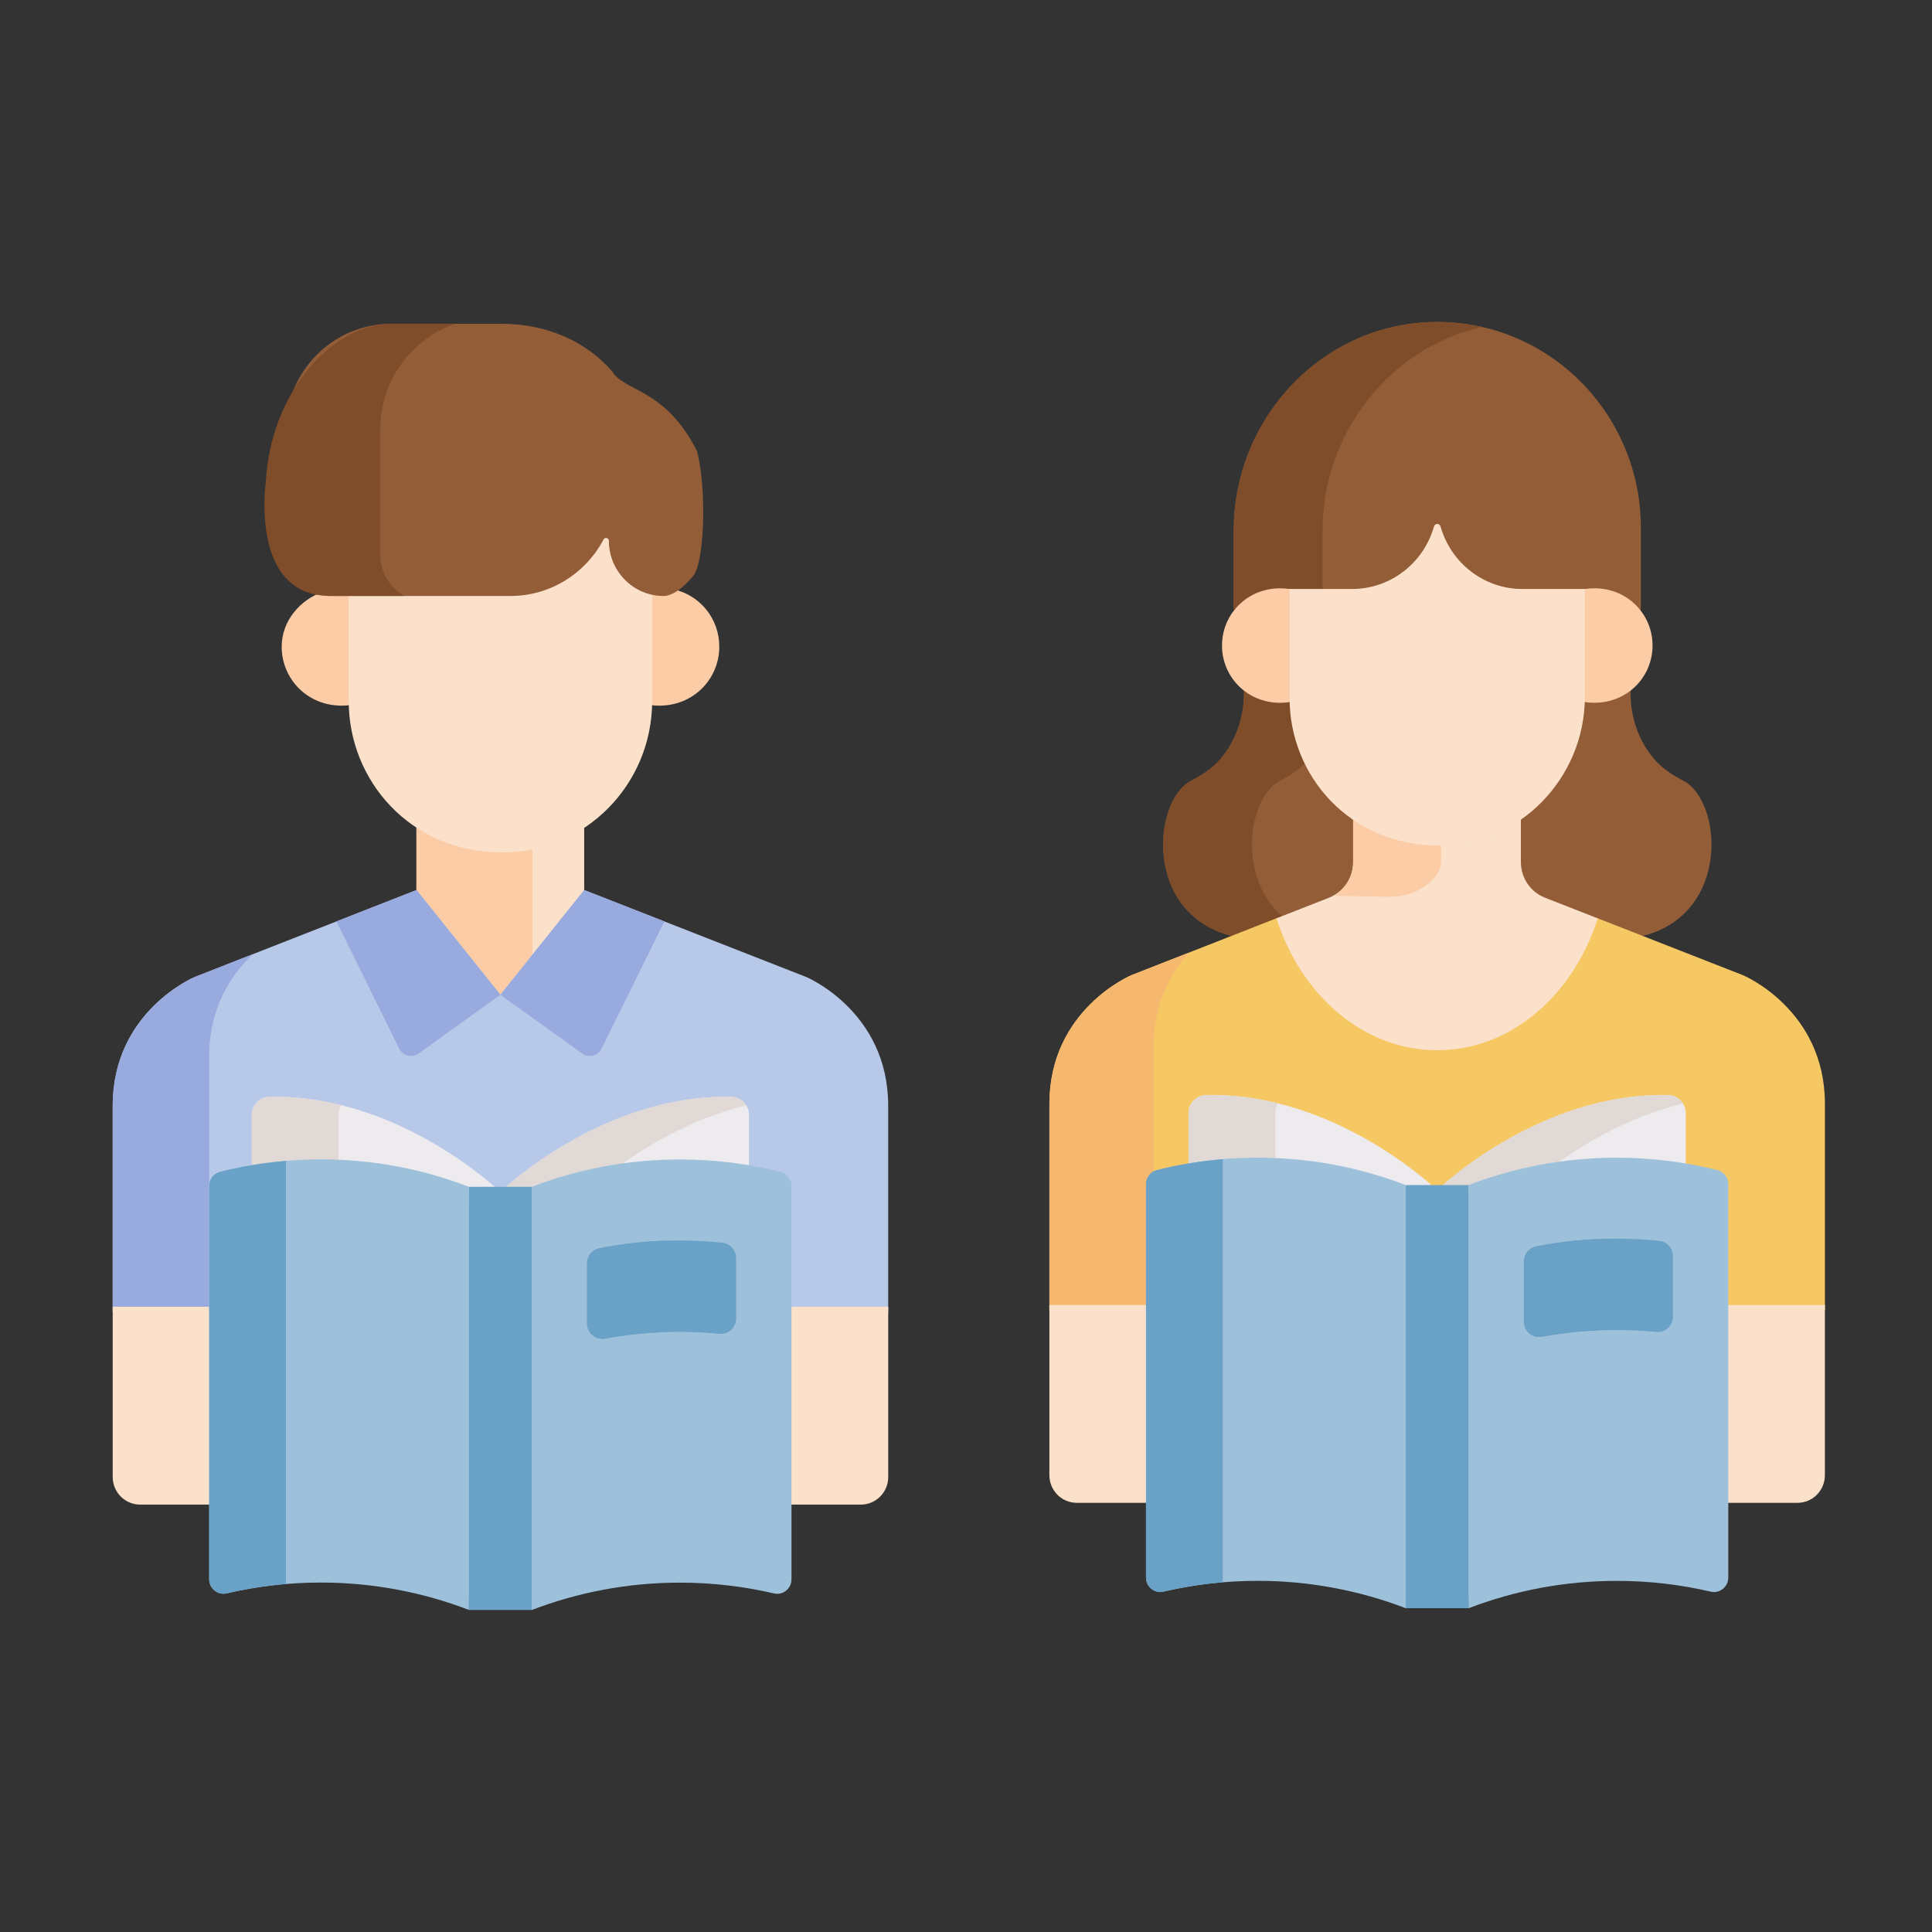
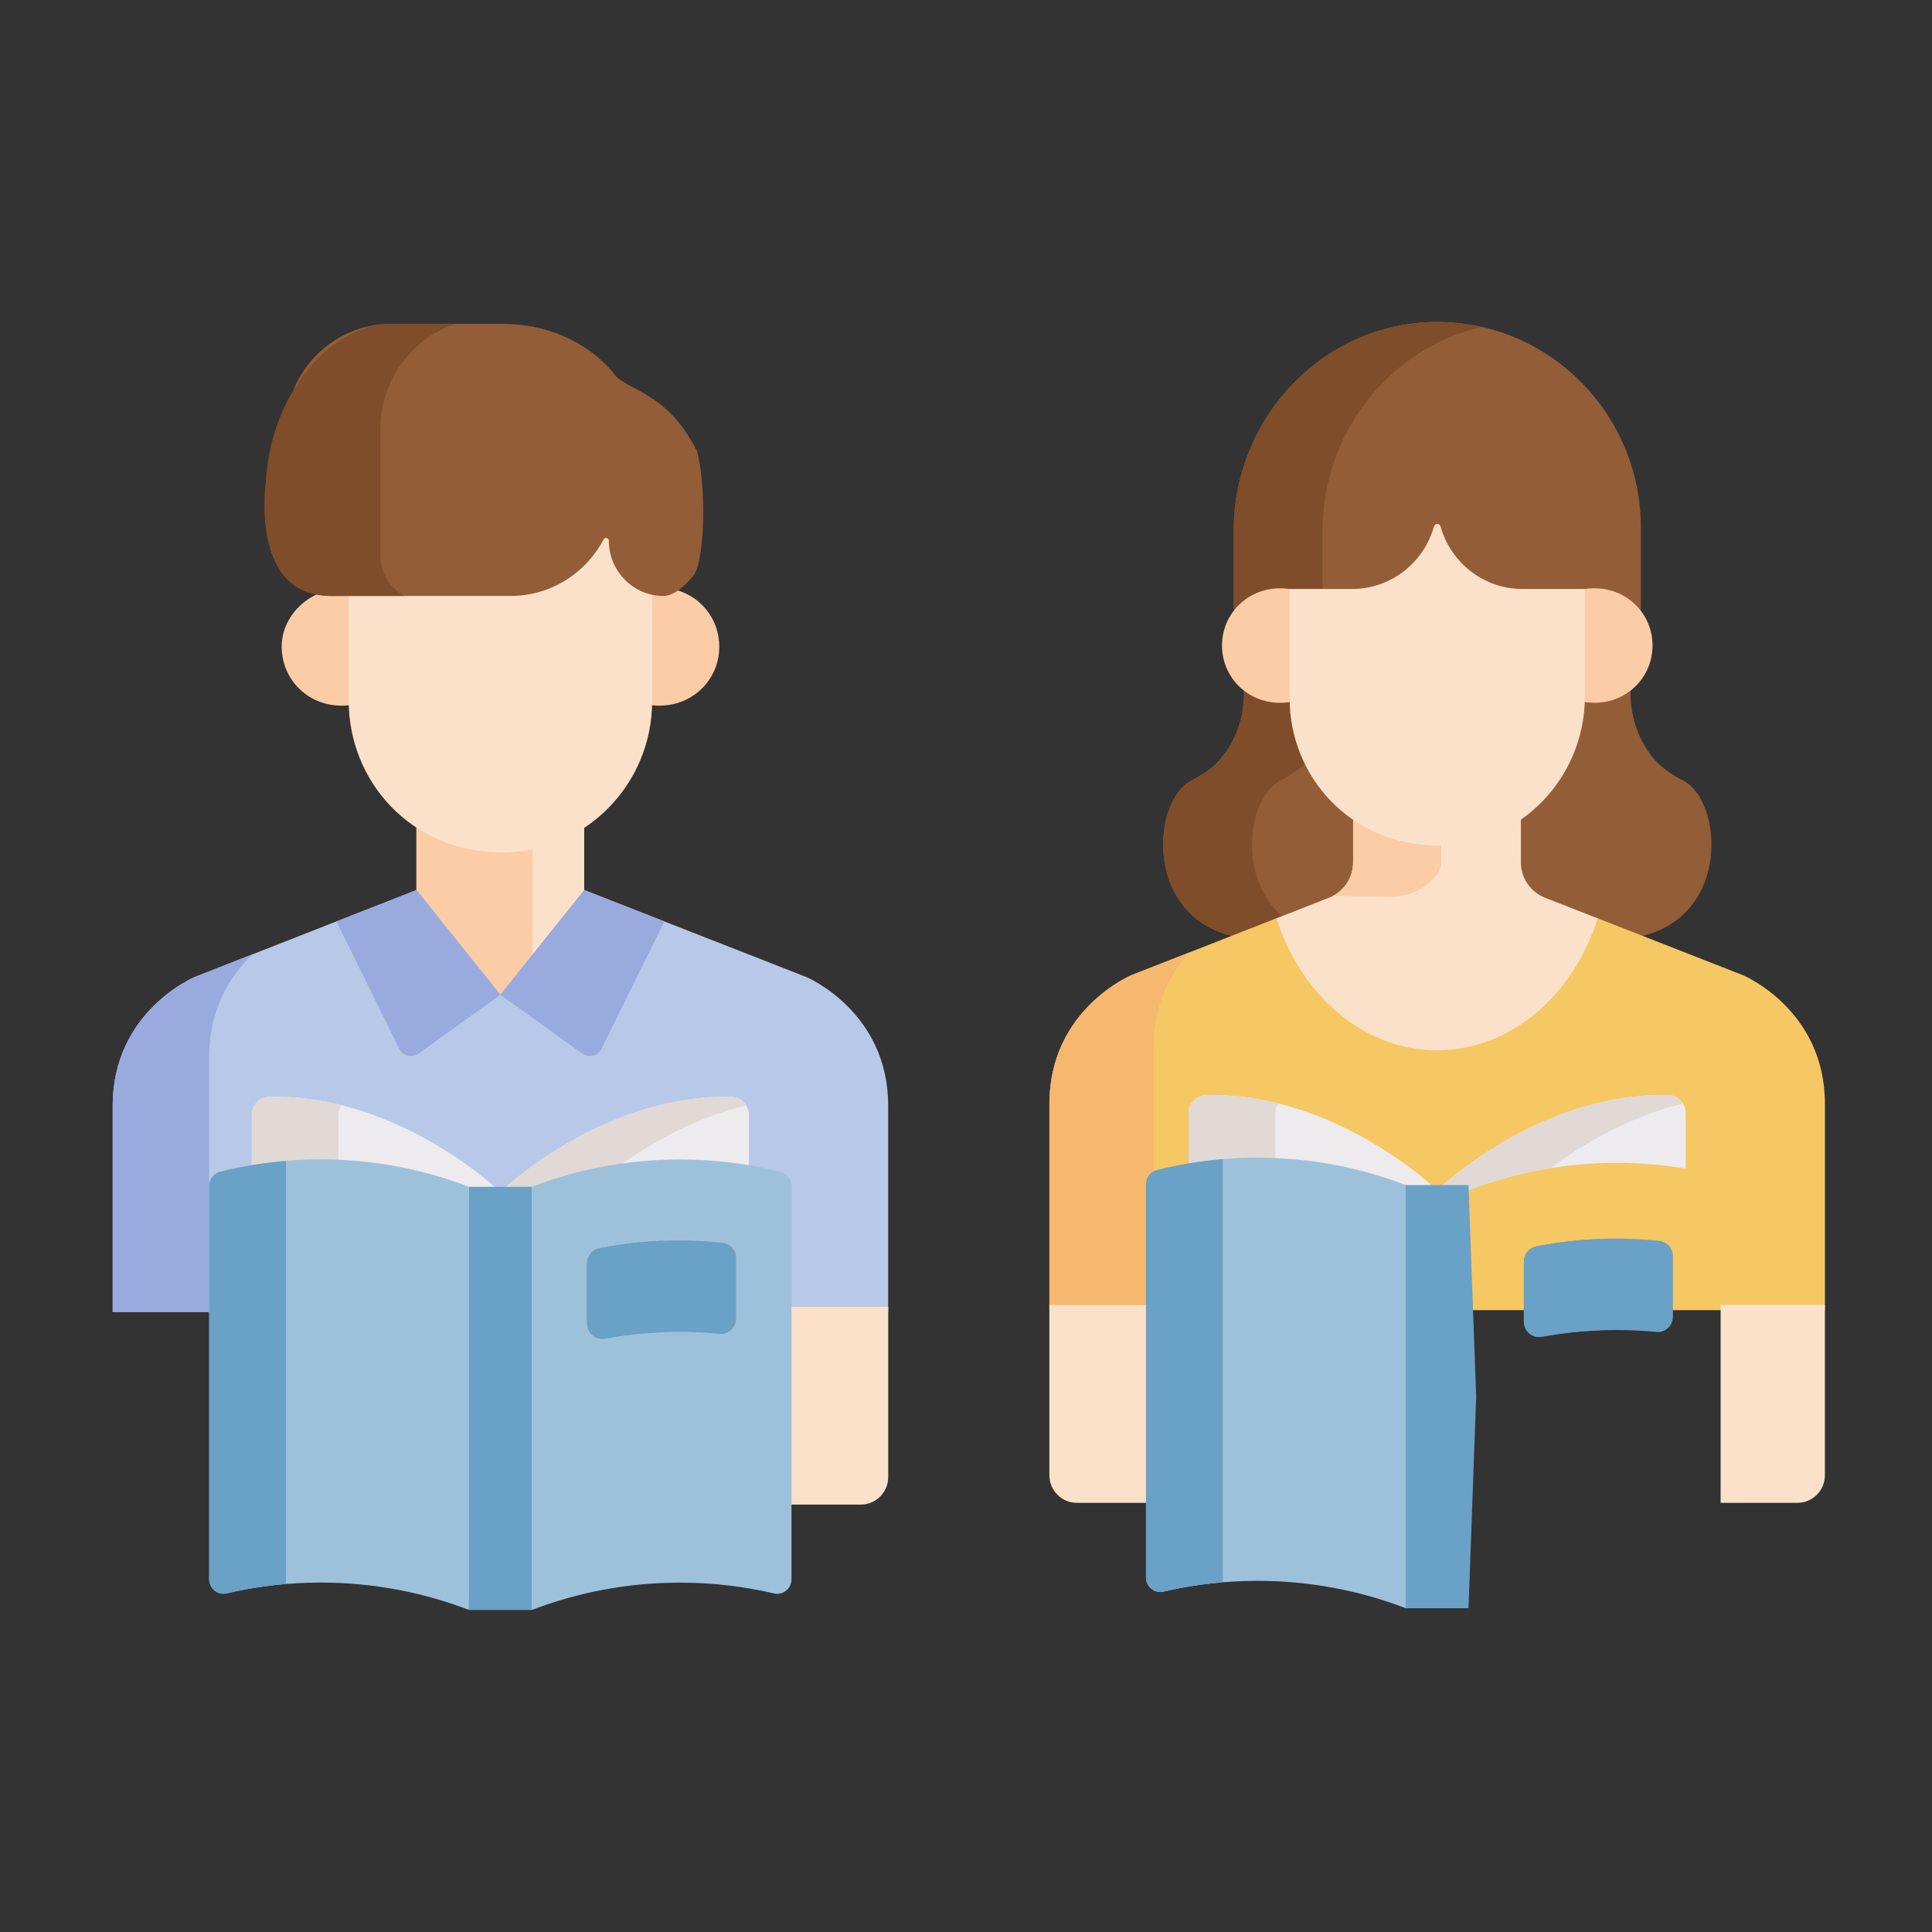
<svg xmlns="http://www.w3.org/2000/svg" width="120" height="120" viewBox="0 0 120 120" fill="none">
  <rect x="0" y="0" width="120" height="120" fill="#333333" stroke="none" />
  <g clip-path="url(#clip0_260_2982)">
    <path d="M31.216 52.496C29.148 52.496 27.335 51.906 25.866 50.925V56.408L31.076 62.913L36.285 56.408V50.944C34.832 51.924 33.089 52.499 31.214 52.499L31.216 52.496Z" fill="#FBE1CA" />
    <path d="M33.071 52.303C32.472 52.428 31.851 52.496 31.216 52.496C29.148 52.496 27.335 51.906 25.866 50.925V56.408L31.076 62.913L33.071 60.422V52.306V52.303Z" fill="#FBCCA5" />
    <path d="M50.07 60.68L36.285 55.281L31.076 61.786L25.867 55.281L12.098 60.68C12.098 60.68 7 62.801 7 68.678V81.488H55.167V68.678C55.167 62.801 50.07 60.68 50.07 60.68Z" fill="#B8C8E9" />
    <path d="M15.7 59.268L12.098 60.681C12.098 60.681 7 62.801 7 68.678V81.488H12.993V65.625C12.993 62.563 14.376 60.523 15.7 59.268Z" fill="#99AADE" />
    <path d="M37.368 65.127L41.264 57.23L36.288 55.281L31.078 61.786L36.158 65.434C36.569 65.729 37.144 65.585 37.37 65.127H37.368Z" fill="#99AADE" />
    <path d="M24.793 65.127L20.896 57.23L25.873 55.281L31.083 61.786L26.003 65.434C25.592 65.729 25.017 65.585 24.791 65.127H24.793Z" fill="#99AADE" />
    <path d="M48.533 81.164V93.453H53.471C54.408 93.453 55.17 92.685 55.17 91.735V81.164H48.533Z" fill="#FBE1CA" />
-     <path d="M13.794 81.164H7V91.735C7 92.683 7.76 93.453 8.699 93.453H13.794V81.164Z" fill="#FBE1CA" />
    <path d="M42.235 72.335C43.695 72.335 45.124 72.462 46.518 72.695V69.243C46.518 68.632 46.03 68.139 45.427 68.126C37.335 67.957 31.078 74.036 31.078 74.036H33.028C35.89 72.939 38.994 72.335 42.237 72.335H42.235Z" fill="#EDEBED" />
    <path d="M19.919 72.335C23.162 72.335 26.266 72.939 29.129 74.036H31.078C31.078 74.036 24.822 67.955 16.73 68.126C16.126 68.137 15.639 68.63 15.639 69.243V72.695C17.033 72.46 18.462 72.335 19.922 72.335H19.919Z" fill="#EDEBED" />
    <path d="M46.344 68.643C46.151 68.337 45.813 68.132 45.427 68.126C37.335 67.957 31.078 74.038 31.078 74.038H33.028C34.654 73.414 36.358 72.95 38.123 72.666C39.833 71.383 42.757 69.538 46.347 68.645L46.344 68.643Z" fill="#E0D9D5" />
    <path d="M21.024 69.243C21.024 69.023 21.088 68.816 21.198 68.643C19.799 68.297 18.297 68.093 16.728 68.126C16.124 68.139 15.637 68.63 15.637 69.243V72.695C17.031 72.46 18.46 72.335 19.92 72.335C20.291 72.335 20.66 72.344 21.024 72.36V69.243Z" fill="#E0D9D5" />
    <path d="M33.025 73.716H29.129L28.652 86.857L29.129 99.999H33.025L33.502 86.857L33.025 73.716Z" fill="#6AA1C6" />
    <path d="M13.669 72.781C13.272 72.881 12.993 73.243 12.993 73.656V98.089C12.993 98.666 13.522 99.094 14.078 98.966C15.955 98.528 17.911 98.295 19.919 98.295C23.162 98.295 26.266 98.899 29.129 99.996V73.713C26.266 72.614 23.162 72.01 19.919 72.01C17.764 72.01 15.671 72.279 13.669 72.779V72.781Z" fill="#9EC1DB" />
    <path d="M17.761 72.28C17.761 72.22 17.766 72.162 17.777 72.104C16.374 72.222 15.002 72.448 13.669 72.781C13.272 72.881 12.993 73.243 12.993 73.656V98.089C12.993 98.666 13.522 99.095 14.078 98.966C15.276 98.686 16.506 98.493 17.761 98.387V72.28Z" fill="#6AA1C6" />
    <path d="M48.485 72.784C46.483 72.284 44.391 72.016 42.235 72.016C38.992 72.016 35.888 72.62 33.025 73.719V100.001C35.888 98.904 38.992 98.3 42.235 98.3C44.243 98.3 46.2 98.534 48.077 98.971C48.632 99.1 49.161 98.671 49.161 98.094V73.661C49.161 73.248 48.882 72.886 48.485 72.786V72.784Z" fill="#9EC1DB" />
    <path d="M44.879 77.187C44 77.096 43.109 77.047 42.205 77.047C40.501 77.047 38.837 77.213 37.223 77.533C36.78 77.622 36.464 78.015 36.464 78.47V82.204C36.464 82.799 36.995 83.248 37.572 83.144C39.076 82.868 40.622 82.724 42.205 82.724C43.045 82.724 43.875 82.766 44.694 82.846C45.245 82.899 45.721 82.455 45.721 81.896V78.139C45.721 77.651 45.359 77.24 44.879 77.189V77.187Z" fill="#6AA1C6" />
    <path d="M41.181 82.496V77.065C39.833 77.118 38.512 77.274 37.225 77.529C36.782 77.616 36.466 78.011 36.466 78.466V82.2C36.466 82.795 36.997 83.244 37.575 83.14C38.758 82.924 39.969 82.789 41.203 82.742C41.19 82.662 41.181 82.582 41.181 82.498V82.496Z" fill="#6AA1C6" />
    <path d="M41.847 36.604C41.596 36.74 41.311 36.817 41.01 36.817C40.771 36.817 40.536 36.791 40.31 36.744V43.553C40.31 43.629 40.306 43.704 40.306 43.78C42.756 44.155 44.676 42.366 44.676 40.165C44.676 38.451 43.515 36.993 41.849 36.604H41.847Z" fill="#FBCCA5" />
    <path d="M21.86 36.818H20.699C20.486 36.818 20.278 36.791 20.08 36.745C18.644 37.249 17.496 38.556 17.496 40.166C17.496 42.362 19.41 44.156 21.867 43.78C21.867 43.705 21.863 43.629 21.863 43.554V36.818H21.86Z" fill="#FBCCA5" />
    <path d="M37.818 33.391C37.818 33.207 37.574 33.145 37.488 33.307C36.384 35.396 34.209 36.817 31.701 36.817H21.66V43.553C21.66 48.462 25.465 52.947 31.216 52.947C36.338 52.947 40.505 48.733 40.505 43.553V36.742C38.975 36.413 37.818 35.032 37.818 33.391Z" fill="#FBE1CA" />
    <path d="M38.031 23.076C36.413 21.215 33.989 20.112 31.144 20.112H24.299C20.677 20.112 17.739 23.083 17.739 26.746V34.224C17.739 35.767 18.975 37.017 20.501 37.017H31.704C34.209 37.017 36.386 35.596 37.488 33.506C37.574 33.344 37.818 33.409 37.818 33.591C37.818 35.476 39.341 37.017 41.205 37.017C42.136 37.017 43.113 35.707 43.146 35.644C43.809 34.425 43.846 30.085 43.293 28.023C41.317 24.099 38.755 24.322 38.031 23.076Z" fill="#935D38" />
    <path d="M23.621 34.465V26.666C23.621 23.617 25.57 21.033 28.277 20.109H24.299C20.677 20.109 16.802 24.321 16.51 29.945C16.51 29.945 15.485 37.014 20.503 37.014H25.111C24.224 36.519 23.621 35.562 23.621 34.463V34.465Z" fill="#7F4D2A" />
    <path d="M104.565 48.499C103.841 48.121 103.2 47.691 102.726 47.129C101.808 46.044 101.274 44.605 101.274 43.026L101.918 37.687V32.787C101.918 25.667 96.166 19.907 89.106 19.998C82.158 20.09 76.628 25.946 76.628 32.975V37.684L77.271 43.024C77.271 44.603 76.74 46.039 75.82 47.127C75.346 47.689 74.704 48.117 73.98 48.497C71.598 49.738 71.027 56.703 76.463 58.123H102.082C107.52 56.705 106.949 49.738 104.567 48.497L104.565 48.499Z" fill="#935D38" />
    <path d="M79.495 48.499C80.219 48.122 80.861 47.691 81.335 47.129C82.254 46.041 82.786 44.605 82.786 43.026L82.145 37.684V32.975C82.145 26.846 86.351 21.608 92.035 20.307C91.093 20.094 90.114 19.985 89.104 19.998C82.156 20.09 76.626 25.946 76.626 32.975V37.684L77.269 43.026C77.269 44.605 76.738 46.041 75.818 47.129C75.344 47.691 74.703 48.122 73.978 48.499C71.596 49.74 71.025 56.705 76.461 58.128H81.978C76.544 56.705 77.115 49.74 79.495 48.499Z" fill="#7F4D2A" />
    <path d="M108.25 60.567L99.146 57.002C97.556 61.638 93.732 64.908 89.264 64.908C84.797 64.908 80.971 61.635 79.381 56.997L70.277 60.567C70.277 60.567 65.18 62.688 65.18 68.565V81.375H113.349V68.565C113.349 62.688 108.252 60.567 108.252 60.567H108.25Z" fill="#F6C863" />
    <path d="M73.867 59.162L70.277 60.569C70.277 60.569 65.18 62.69 65.18 68.566V81.377H71.656V65.007C71.656 62.33 72.714 60.434 73.867 59.162Z" fill="#F6B76F" />
    <path d="M89.262 65.234C93.822 65.234 97.712 61.831 99.24 57.042L95.96 55.757C95.06 55.404 94.465 54.527 94.465 53.55V49.802C93.007 50.821 91.246 51.42 89.356 51.414C87.297 51.407 85.499 50.808 84.046 49.818V53.55C84.046 54.527 83.453 55.404 82.551 55.757L79.284 57.038C80.81 61.827 84.702 65.232 89.262 65.232V65.234Z" fill="#FBE1CA" />
    <path d="M86.28 55.702C87.165 55.719 88.043 55.442 88.724 54.871C89.171 54.496 89.507 54.041 89.507 53.553V51.415C89.457 51.415 89.406 51.417 89.356 51.417C87.297 51.41 85.496 50.811 84.045 49.823V53.555C84.045 54.432 83.567 55.224 82.82 55.633L86.282 55.704L86.28 55.702Z" fill="#FBCCA5" />
    <path d="M106.871 81.055V93.343H111.648C112.586 93.343 113.347 92.575 113.347 91.625V81.055H106.871Z" fill="#FBE1CA" />
    <path d="M71.655 81.055H65.179V91.625C65.179 92.573 65.938 93.343 66.878 93.343H71.655V81.055Z" fill="#FBE1CA" />
    <path d="M100.42 72.226C101.88 72.226 103.309 72.353 104.703 72.586V69.133C104.703 68.523 104.216 68.03 103.612 68.016C95.52 67.846 89.264 73.927 89.264 73.927H91.213C94.076 72.83 97.18 72.226 100.422 72.226H100.42Z" fill="#EDEBED" />
    <path d="M78.105 72.226C81.35 72.226 84.452 72.829 87.314 73.926H89.264C89.264 73.926 83.007 67.845 74.915 68.014C74.312 68.027 73.824 68.52 73.824 69.131V72.583C75.218 72.348 76.647 72.223 78.107 72.223L78.105 72.226Z" fill="#EDEBED" />
    <path d="M104.528 68.534C104.335 68.227 103.997 68.023 103.61 68.016C95.518 67.848 89.262 73.929 89.262 73.929H91.211C92.838 73.305 94.541 72.841 96.306 72.557C98.017 71.273 100.941 69.428 104.53 68.536L104.528 68.534Z" fill="#E0D9D5" />
    <path d="M79.21 69.133C79.21 68.913 79.273 68.707 79.383 68.534C77.982 68.188 76.483 67.983 74.913 68.016C74.31 68.03 73.822 68.52 73.822 69.133V72.586C75.216 72.35 76.645 72.224 78.105 72.224C78.476 72.224 78.845 72.233 79.21 72.248V69.131V69.133Z" fill="#E0D9D5" />
    <path d="M91.212 73.607H87.315L86.839 86.748L87.315 99.889H91.212L91.688 86.748L91.212 73.607Z" fill="#6AA1C6" />
    <path d="M71.856 72.674C71.459 72.774 71.18 73.136 71.18 73.549V97.982C71.18 98.559 71.709 98.988 72.264 98.859C74.141 98.421 76.097 98.188 78.106 98.188C81.348 98.188 84.453 98.792 87.315 99.889V73.606C84.453 72.507 81.348 71.904 78.106 71.904C75.95 71.904 73.858 72.172 71.856 72.672V72.674Z" fill="#9EC1DB" />
    <path d="M75.948 72.173C75.948 72.113 75.952 72.055 75.963 71.997C74.561 72.115 73.188 72.341 71.856 72.674C71.459 72.774 71.18 73.136 71.18 73.549V97.982C71.18 98.56 71.709 98.988 72.264 98.859C73.463 98.582 74.692 98.386 75.948 98.28V72.173Z" fill="#6AA1C6" />
-     <path d="M106.67 72.675C104.668 72.175 102.576 71.907 100.42 71.907C97.178 71.907 94.074 72.51 91.211 73.609V99.892C94.074 98.795 97.178 98.191 100.42 98.191C102.429 98.191 104.385 98.424 106.262 98.862C106.817 98.991 107.347 98.562 107.347 97.985V73.552C107.347 73.139 107.068 72.777 106.67 72.677V72.675Z" fill="#9EC1DB" />
    <path d="M103.064 77.072C102.186 76.981 101.294 76.932 100.39 76.932C98.686 76.932 97.022 77.099 95.411 77.418C94.968 77.507 94.651 77.9 94.651 78.356V82.09C94.651 82.685 95.183 83.133 95.76 83.029C97.264 82.754 98.811 82.609 100.392 82.609C101.233 82.609 102.063 82.651 102.882 82.731C103.433 82.785 103.909 82.341 103.909 81.781V78.025C103.909 77.536 103.547 77.126 103.066 77.074L103.064 77.072Z" fill="#6AA1C6" />
    <path d="M99.367 82.386V76.956C98.019 77.009 96.697 77.164 95.411 77.418C94.968 77.506 94.651 77.899 94.651 78.355V82.089C94.651 82.684 95.183 83.132 95.76 83.028C96.943 82.813 98.155 82.677 99.389 82.628C99.376 82.548 99.367 82.469 99.367 82.384V82.386Z" fill="#6AA1C6" />
    <path d="M98.271 36.611V43.378C98.271 43.445 98.267 43.509 98.267 43.576C100.655 44.038 102.642 42.304 102.642 40.095C102.642 37.886 100.657 36.154 98.271 36.614V36.611Z" fill="#FBCCA5" />
    <path d="M80.272 36.614V43.381C80.272 43.447 80.277 43.512 80.277 43.578C77.89 44.04 75.901 42.306 75.901 40.097C75.901 37.888 77.886 36.156 80.272 36.616V36.614Z" fill="#FBCCA5" />
    <path d="M94.564 36.583C92.151 36.583 90.12 34.951 89.481 32.722C89.479 32.713 89.477 32.706 89.473 32.699C89.446 32.606 89.365 32.542 89.271 32.542C89.176 32.542 89.095 32.606 89.069 32.699C89.067 32.708 89.064 32.715 89.06 32.724C88.412 34.988 86.353 36.583 83.978 36.583H80.099V43.376C80.099 48.143 83.782 52.499 89.363 52.519C94.355 52.537 98.438 48.336 98.438 43.288V36.583H94.559H94.564Z" fill="#FBE1CA" />
  </g>
  <defs>
    <clipPath id="clip0_260_2982">
      <rect width="106.667" height="80" fill="white" transform="translate(7 20)" />
    </clipPath>
  </defs>
</svg>